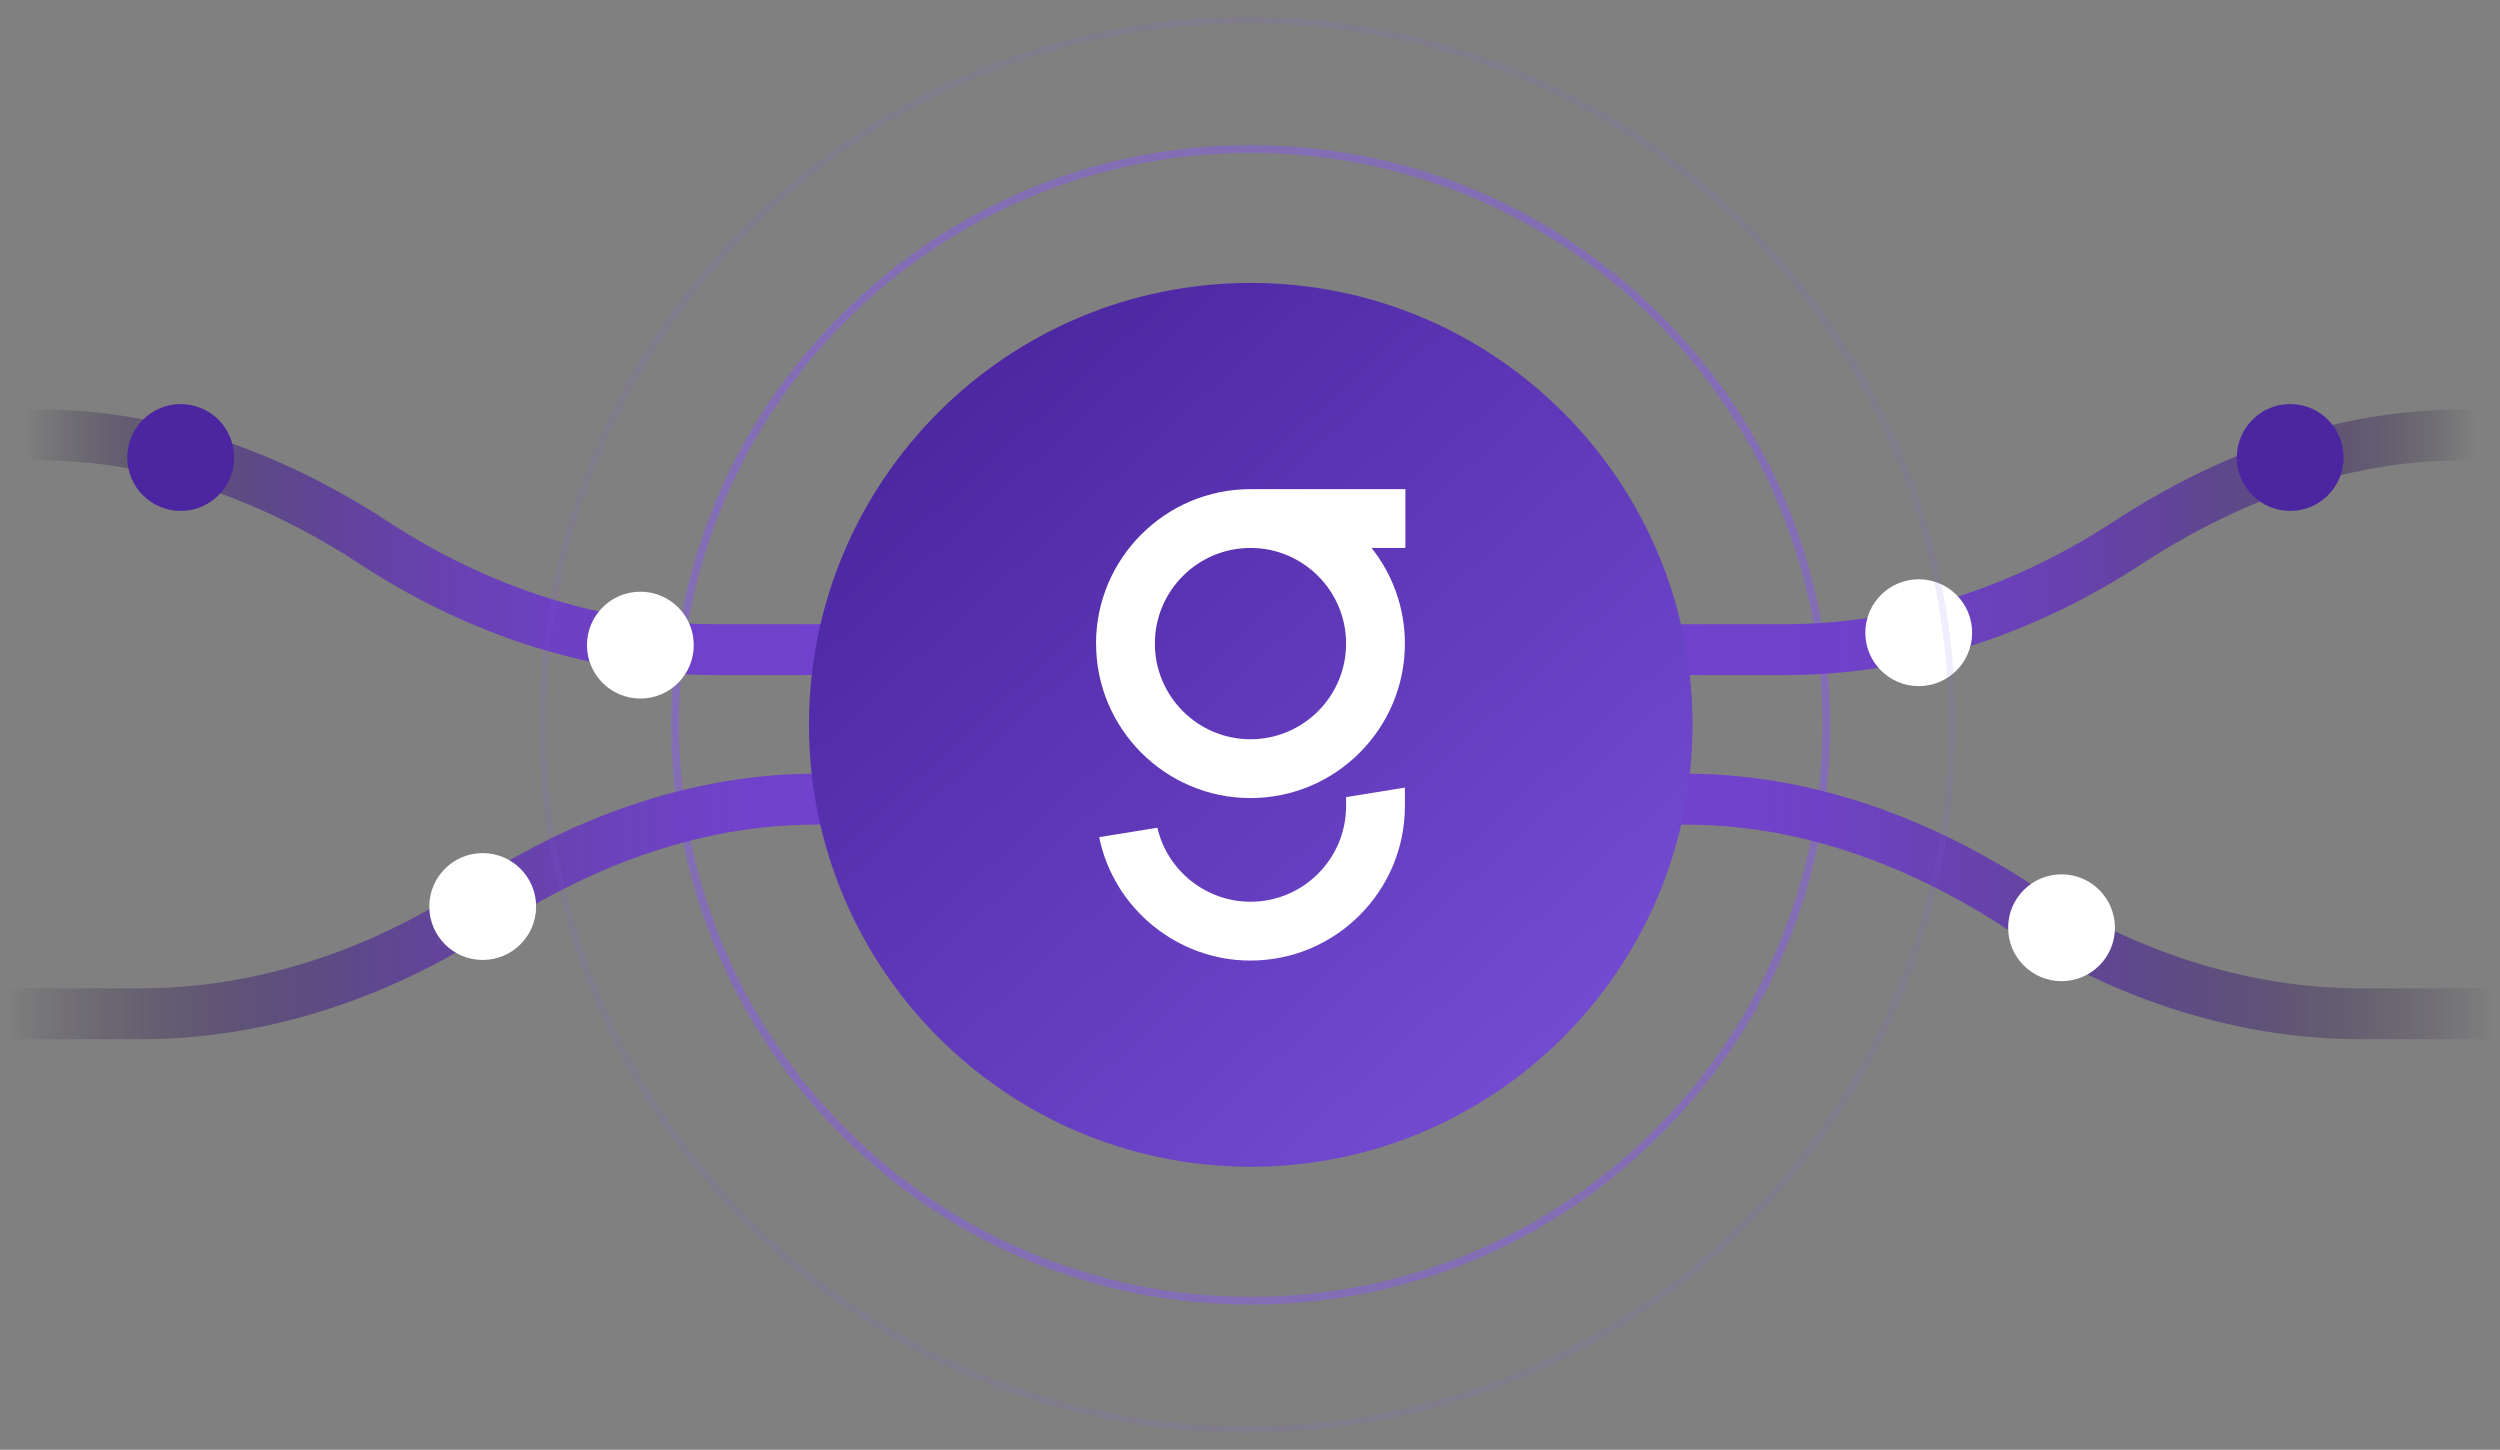
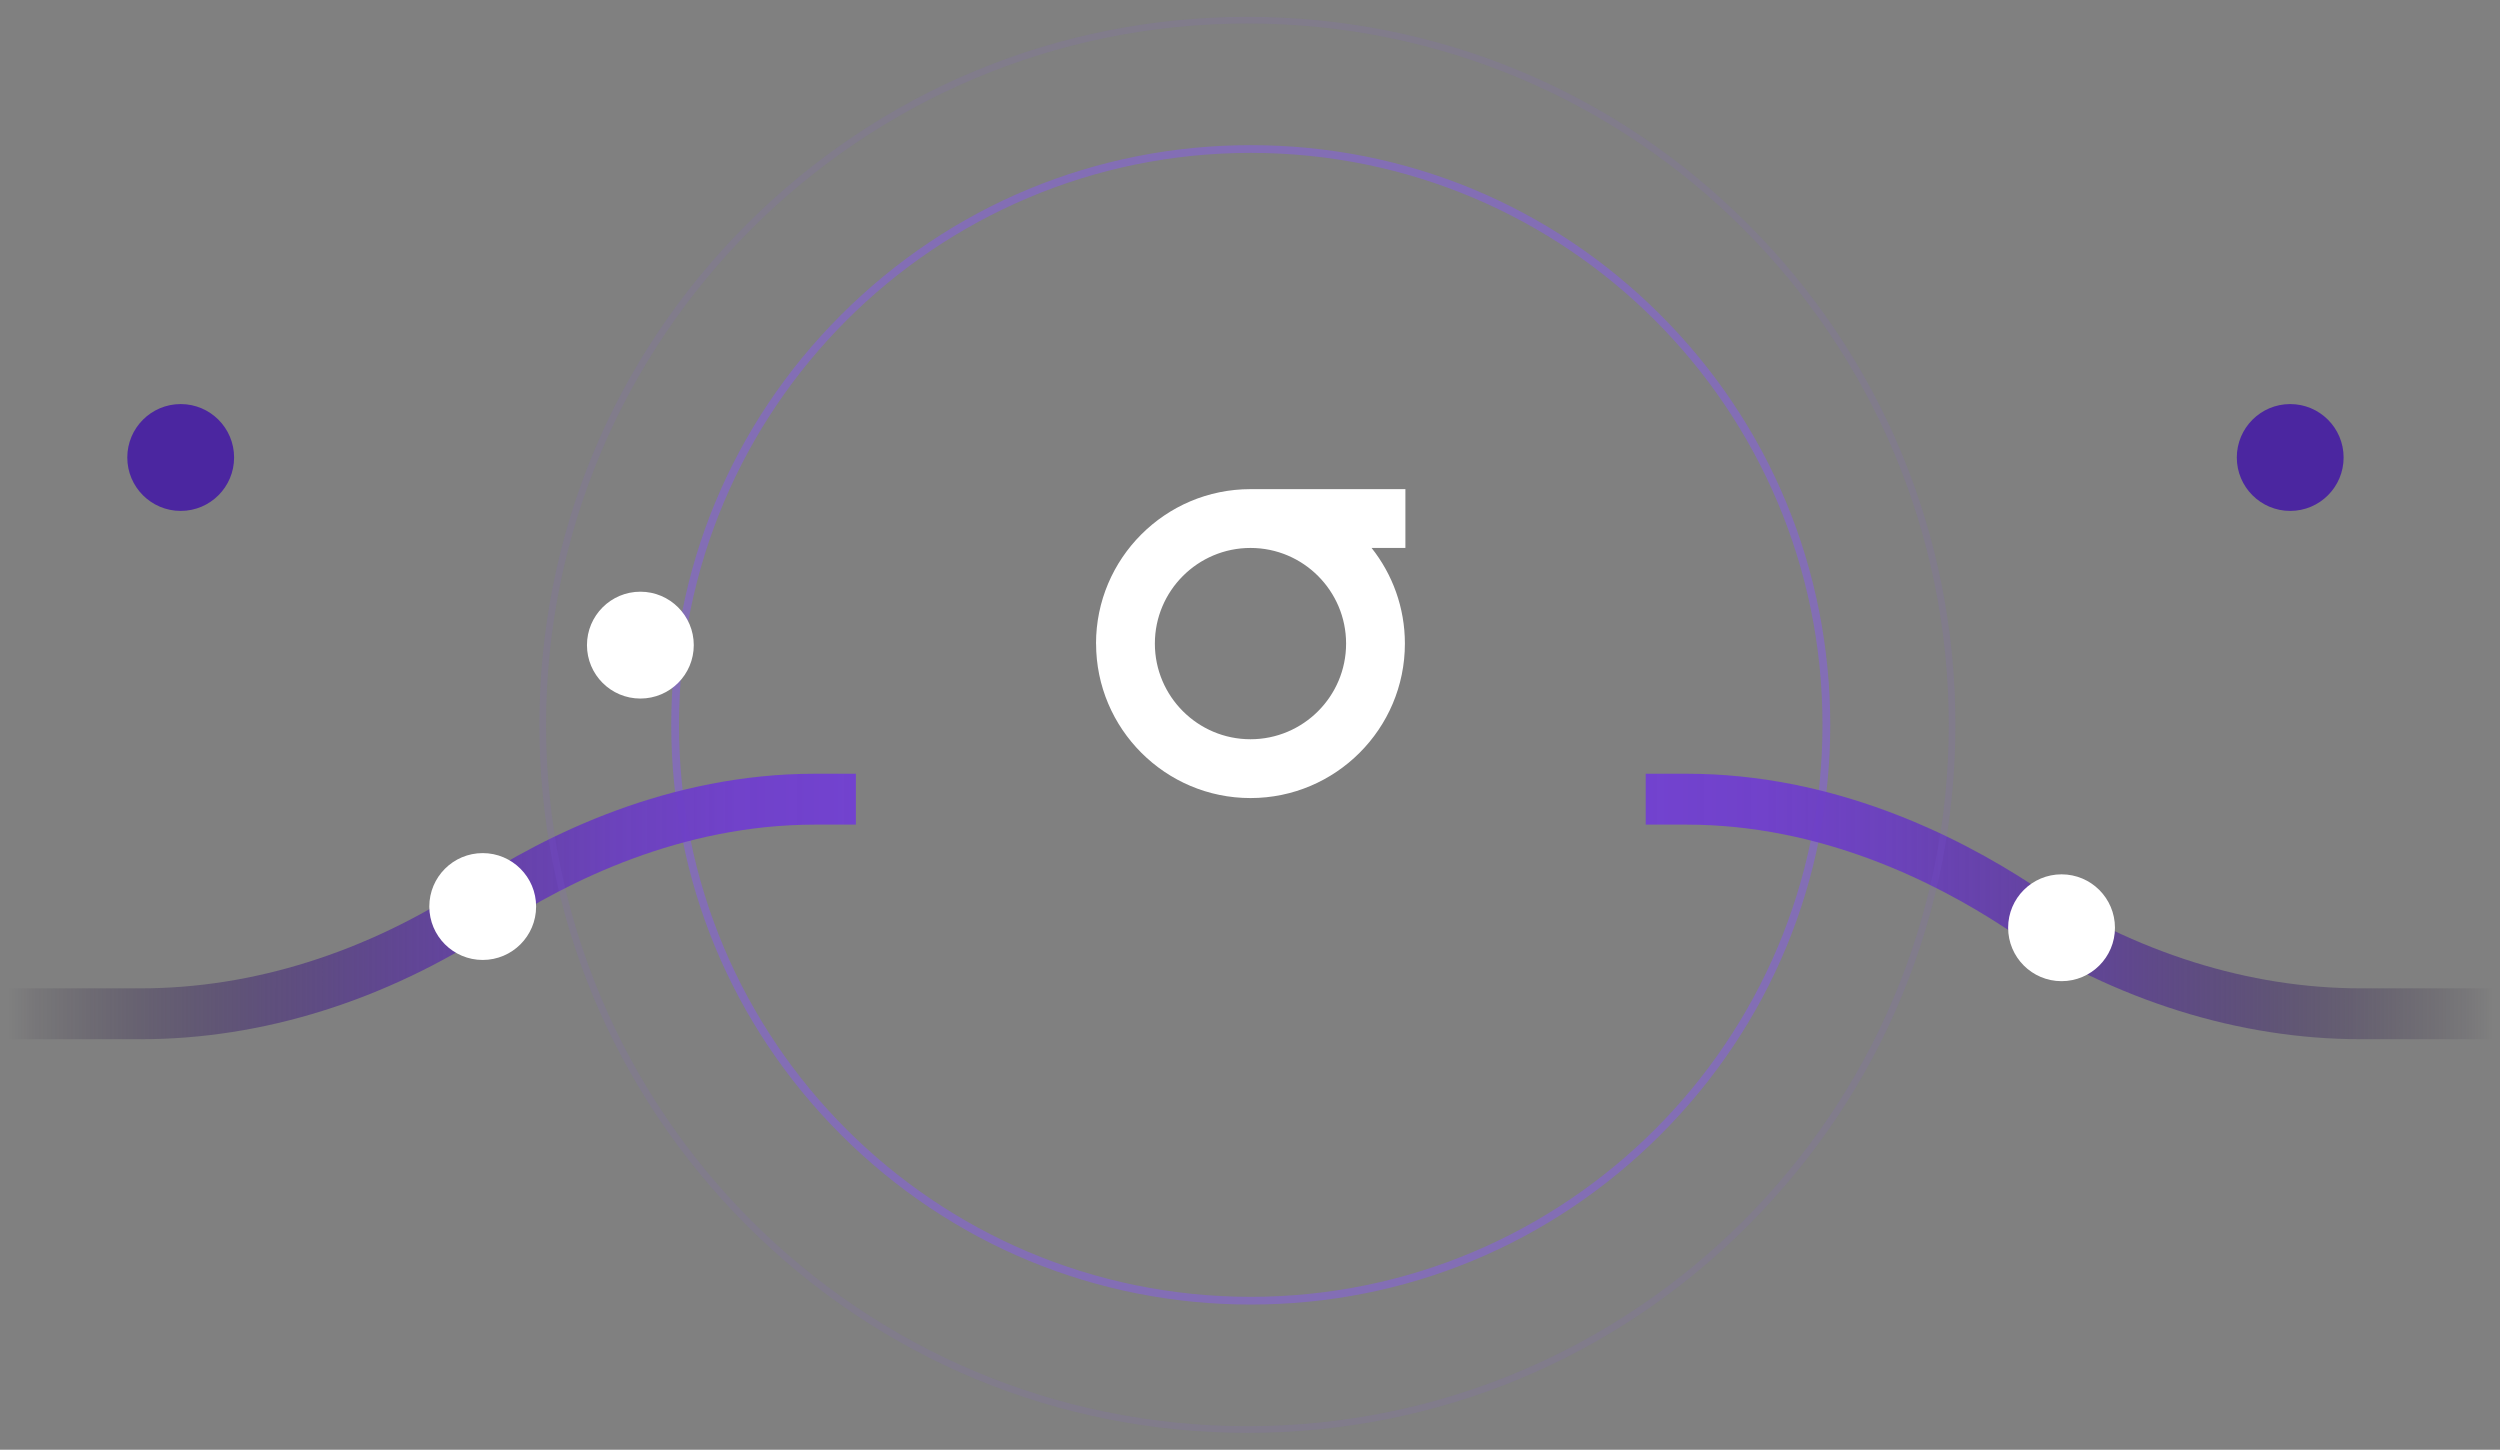
<svg xmlns="http://www.w3.org/2000/svg" width="169" height="98" viewBox="0 0 169 98" fill="none">
  <rect x="0" y="0" width="169" height="98" fill="#808080" stroke="none" />
  <g clip-path="url(#clip0_765_649)">
    <g opacity="0.51">
      <path d="M84.55 10.335C105.897 10.335 123.201 27.645 123.201 49C123.201 70.355 105.897 87.665 84.55 87.665C63.203 87.665 45.899 70.355 45.899 49C45.899 27.645 63.203 10.335 84.55 10.335ZM84.55 9.812C74.088 9.812 64.248 13.888 56.849 21.29C49.45 28.691 45.376 38.531 45.376 49C45.376 59.469 49.45 69.309 56.849 76.71C64.248 84.112 74.084 88.188 84.55 88.188C95.015 88.188 104.852 84.112 112.251 76.71C119.65 69.309 123.724 59.469 123.724 49C123.724 38.531 119.65 28.691 112.251 21.29C104.852 13.888 95.015 9.812 84.55 9.812Z" fill="#855DE8" />
    </g>
-     <path d="M57.857 45.633H48.343C40.119 45.633 31.802 43.029 24.283 38.101C19.429 34.919 11.758 31.126 2.775 31.126H0V27.687H2.775C12.604 27.687 20.921 31.786 26.168 35.222C33.126 39.783 40.793 42.194 48.343 42.194H57.857V45.633Z" fill="url(#paint0_linear_765_649)" />
    <path d="M9.513 70.251H0V66.812H9.513C17.063 66.812 24.734 64.401 31.689 59.841C36.936 56.401 45.249 52.305 55.082 52.305H57.857V55.745H55.082C46.098 55.745 38.428 59.538 33.573 62.719C26.054 67.648 17.734 70.251 9.513 70.251Z" fill="url(#paint1_linear_765_649)" />
-     <path d="M120.76 45.633H111.247V42.194H120.76C128.31 42.194 135.981 39.783 142.936 35.222C148.179 31.783 156.496 27.687 166.329 27.687H169.104V31.126H166.329C157.345 31.126 149.675 34.919 144.82 38.101C137.301 43.029 128.981 45.633 120.76 45.633Z" fill="url(#paint2_linear_765_649)" />
    <path d="M169.107 70.251H159.594C151.37 70.251 143.05 67.648 135.534 62.719C130.679 59.538 123.009 55.745 114.025 55.745H111.25V52.305H114.025C123.855 52.305 132.171 56.405 137.418 59.841C144.377 64.401 152.044 66.812 159.594 66.812H169.107V70.251Z" fill="url(#paint3_linear_765_649)" />
-     <path d="M84.55 78.874C101.043 78.874 114.413 65.499 114.413 49C114.413 32.501 101.043 19.126 84.55 19.126C68.057 19.126 54.687 32.501 54.687 49C54.687 65.499 68.057 78.874 84.55 78.874Z" fill="url(#paint4_linear_765_649)" />
-     <path d="M90.996 54.492C90.996 58.059 88.098 60.958 84.533 60.958C81.528 60.958 78.912 58.86 78.238 55.954L74.38 56.58L74.304 56.594C75.295 61.426 79.596 64.934 84.533 64.934C90.288 64.934 94.971 60.25 94.971 54.492V53.241L90.996 53.884V54.492Z" fill="white" />
    <path d="M74.095 43.507C74.095 49.265 78.778 53.949 84.533 53.949C90.288 53.949 94.971 49.265 94.971 43.507C94.971 41.066 94.129 38.82 92.719 37.041H95.005V33.066H84.529C78.774 33.066 74.091 37.75 74.091 43.507H74.095ZM90.996 43.507C90.996 47.074 88.098 49.973 84.533 49.973C80.968 49.973 78.069 47.074 78.069 43.507C78.069 39.941 80.968 37.041 84.533 37.041C88.098 37.041 90.996 39.941 90.996 43.507Z" fill="white" />
    <path d="M43.289 47.222C45.283 47.222 46.899 45.605 46.899 43.611C46.899 41.616 45.283 39.999 43.289 39.999C41.295 39.999 39.679 41.616 39.679 43.611C39.679 45.605 41.295 47.222 43.289 47.222Z" fill="white" />
    <path d="M32.631 64.893C34.625 64.893 36.241 63.276 36.241 61.282C36.241 59.287 34.625 57.67 32.631 57.67C30.637 57.67 29.021 59.287 29.021 61.282C29.021 63.276 30.637 64.893 32.631 64.893Z" fill="white" />
-     <path d="M129.706 46.383C131.7 46.383 133.316 44.766 133.316 42.771C133.316 40.777 131.7 39.16 129.706 39.16C127.712 39.16 126.096 40.777 126.096 42.771C126.096 44.766 127.712 46.383 129.706 46.383Z" fill="white" />
    <path d="M139.361 66.327C141.354 66.327 142.971 64.71 142.971 62.716C142.971 60.721 141.354 59.105 139.361 59.105C137.367 59.105 135.75 60.721 135.75 62.716C135.75 64.71 137.367 66.327 139.361 66.327Z" fill="white" />
    <path d="M154.818 34.538C156.812 34.538 158.428 32.921 158.428 30.927C158.428 28.932 156.812 27.315 154.818 27.315C152.825 27.315 151.208 28.932 151.208 30.927C151.208 32.921 152.825 34.538 154.818 34.538Z" fill="#4B26A0" />
    <path d="M12.216 34.538C14.209 34.538 15.825 32.921 15.825 30.927C15.825 28.932 14.209 27.315 12.216 27.315C10.222 27.315 8.605 28.932 8.605 30.927C8.605 32.921 10.222 34.538 12.216 34.538Z" fill="#4B26A0" />
    <g opacity="0.11">
      <path d="M84.326 1.588C110.51 1.588 131.738 22.816 131.738 49C131.738 75.184 110.51 96.412 84.326 96.412C58.142 96.412 36.913 75.184 36.913 49C36.913 22.816 58.142 1.588 84.326 1.588ZM84.326 1.14C71.543 1.14 59.524 6.119 50.483 15.157C41.441 24.196 36.465 36.215 36.465 49C36.465 61.785 41.444 73.801 50.483 82.843C59.521 91.884 71.54 96.861 84.326 96.861C97.111 96.861 109.127 91.881 118.168 82.843C127.207 73.804 132.186 61.785 132.186 49C132.186 36.215 127.207 24.199 118.168 15.157C109.13 6.119 97.111 1.14 84.326 1.14Z" fill="#855DE8" />
    </g>
  </g>
  <defs>
    <linearGradient id="paint0_linear_765_649" x1="0" y1="36.663" x2="57.856" y2="36.663" gradientUnits="userSpaceOnUse">
      <stop offset="0.03" stop-color="#0A0118" stop-opacity="0" />
      <stop offset="0.06" stop-color="#120627" stop-opacity="0.09" />
      <stop offset="0.13" stop-color="#28144E" stop-opacity="0.3" />
      <stop offset="0.22" stop-color="#3C2070" stop-opacity="0.49" />
      <stop offset="0.31" stop-color="#4C2A8D" stop-opacity="0.65" />
      <stop offset="0.4" stop-color="#5932A4" stop-opacity="0.78" />
      <stop offset="0.51" stop-color="#6439B6" stop-opacity="0.88" />
      <stop offset="0.63" stop-color="#6B3DC3" stop-opacity="0.95" />
      <stop offset="0.77" stop-color="#6F40CA" stop-opacity="0.99" />
      <stop offset="1" stop-color="#7141CD" />
    </linearGradient>
    <linearGradient id="paint1_linear_765_649" x1="57.86" y1="61.278" x2="0" y2="61.278" gradientUnits="userSpaceOnUse">
      <stop stop-color="#7242CF" />
      <stop offset="0.14" stop-color="#7040CB" stop-opacity="0.98" />
      <stop offset="0.28" stop-color="#6A3DC1" stop-opacity="0.92" />
      <stop offset="0.42" stop-color="#6036AF" stop-opacity="0.83" />
      <stop offset="0.55" stop-color="#522E97" stop-opacity="0.7" />
      <stop offset="0.69" stop-color="#402377" stop-opacity="0.52" />
      <stop offset="0.82" stop-color="#2A1551" stop-opacity="0.31" />
      <stop offset="0.96" stop-color="#110524" stop-opacity="0.07" />
      <stop offset="0.99" stop-color="#0A0118" stop-opacity="0" />
    </linearGradient>
    <linearGradient id="paint2_linear_765_649" x1="169.107" y1="36.663" x2="111.247" y2="36.663" gradientUnits="userSpaceOnUse">
      <stop offset="0.03" stop-color="#0A0118" stop-opacity="0" />
      <stop offset="0.06" stop-color="#120627" stop-opacity="0.09" />
      <stop offset="0.13" stop-color="#28144E" stop-opacity="0.3" />
      <stop offset="0.22" stop-color="#3C2070" stop-opacity="0.49" />
      <stop offset="0.31" stop-color="#4C2A8D" stop-opacity="0.65" />
      <stop offset="0.4" stop-color="#5932A4" stop-opacity="0.78" />
      <stop offset="0.51" stop-color="#6439B6" stop-opacity="0.88" />
      <stop offset="0.63" stop-color="#6B3DC3" stop-opacity="0.95" />
      <stop offset="0.77" stop-color="#6F40CA" stop-opacity="0.99" />
      <stop offset="1" stop-color="#7141CD" />
    </linearGradient>
    <linearGradient id="paint3_linear_765_649" x1="111.247" y1="61.278" x2="169.104" y2="61.278" gradientUnits="userSpaceOnUse">
      <stop stop-color="#7242CF" />
      <stop offset="0.14" stop-color="#7040CB" stop-opacity="0.98" />
      <stop offset="0.28" stop-color="#6A3DC1" stop-opacity="0.92" />
      <stop offset="0.42" stop-color="#6036AF" stop-opacity="0.83" />
      <stop offset="0.55" stop-color="#522E97" stop-opacity="0.7" />
      <stop offset="0.69" stop-color="#402377" stop-opacity="0.52" />
      <stop offset="0.82" stop-color="#2A1551" stop-opacity="0.31" />
      <stop offset="0.96" stop-color="#110524" stop-opacity="0.07" />
      <stop offset="0.99" stop-color="#0A0118" stop-opacity="0" />
    </linearGradient>
    <linearGradient id="paint4_linear_765_649" x1="62.739" y1="25.193" x2="124.995" y2="93.088" gradientUnits="userSpaceOnUse">
      <stop stop-color="#4B26A0" />
      <stop offset="1" stop-color="#855DE8" />
    </linearGradient>
    <clipPath id="clip0_765_649">
      <rect width="168.651" height="98" fill="white" />
    </clipPath>
  </defs>
</svg>